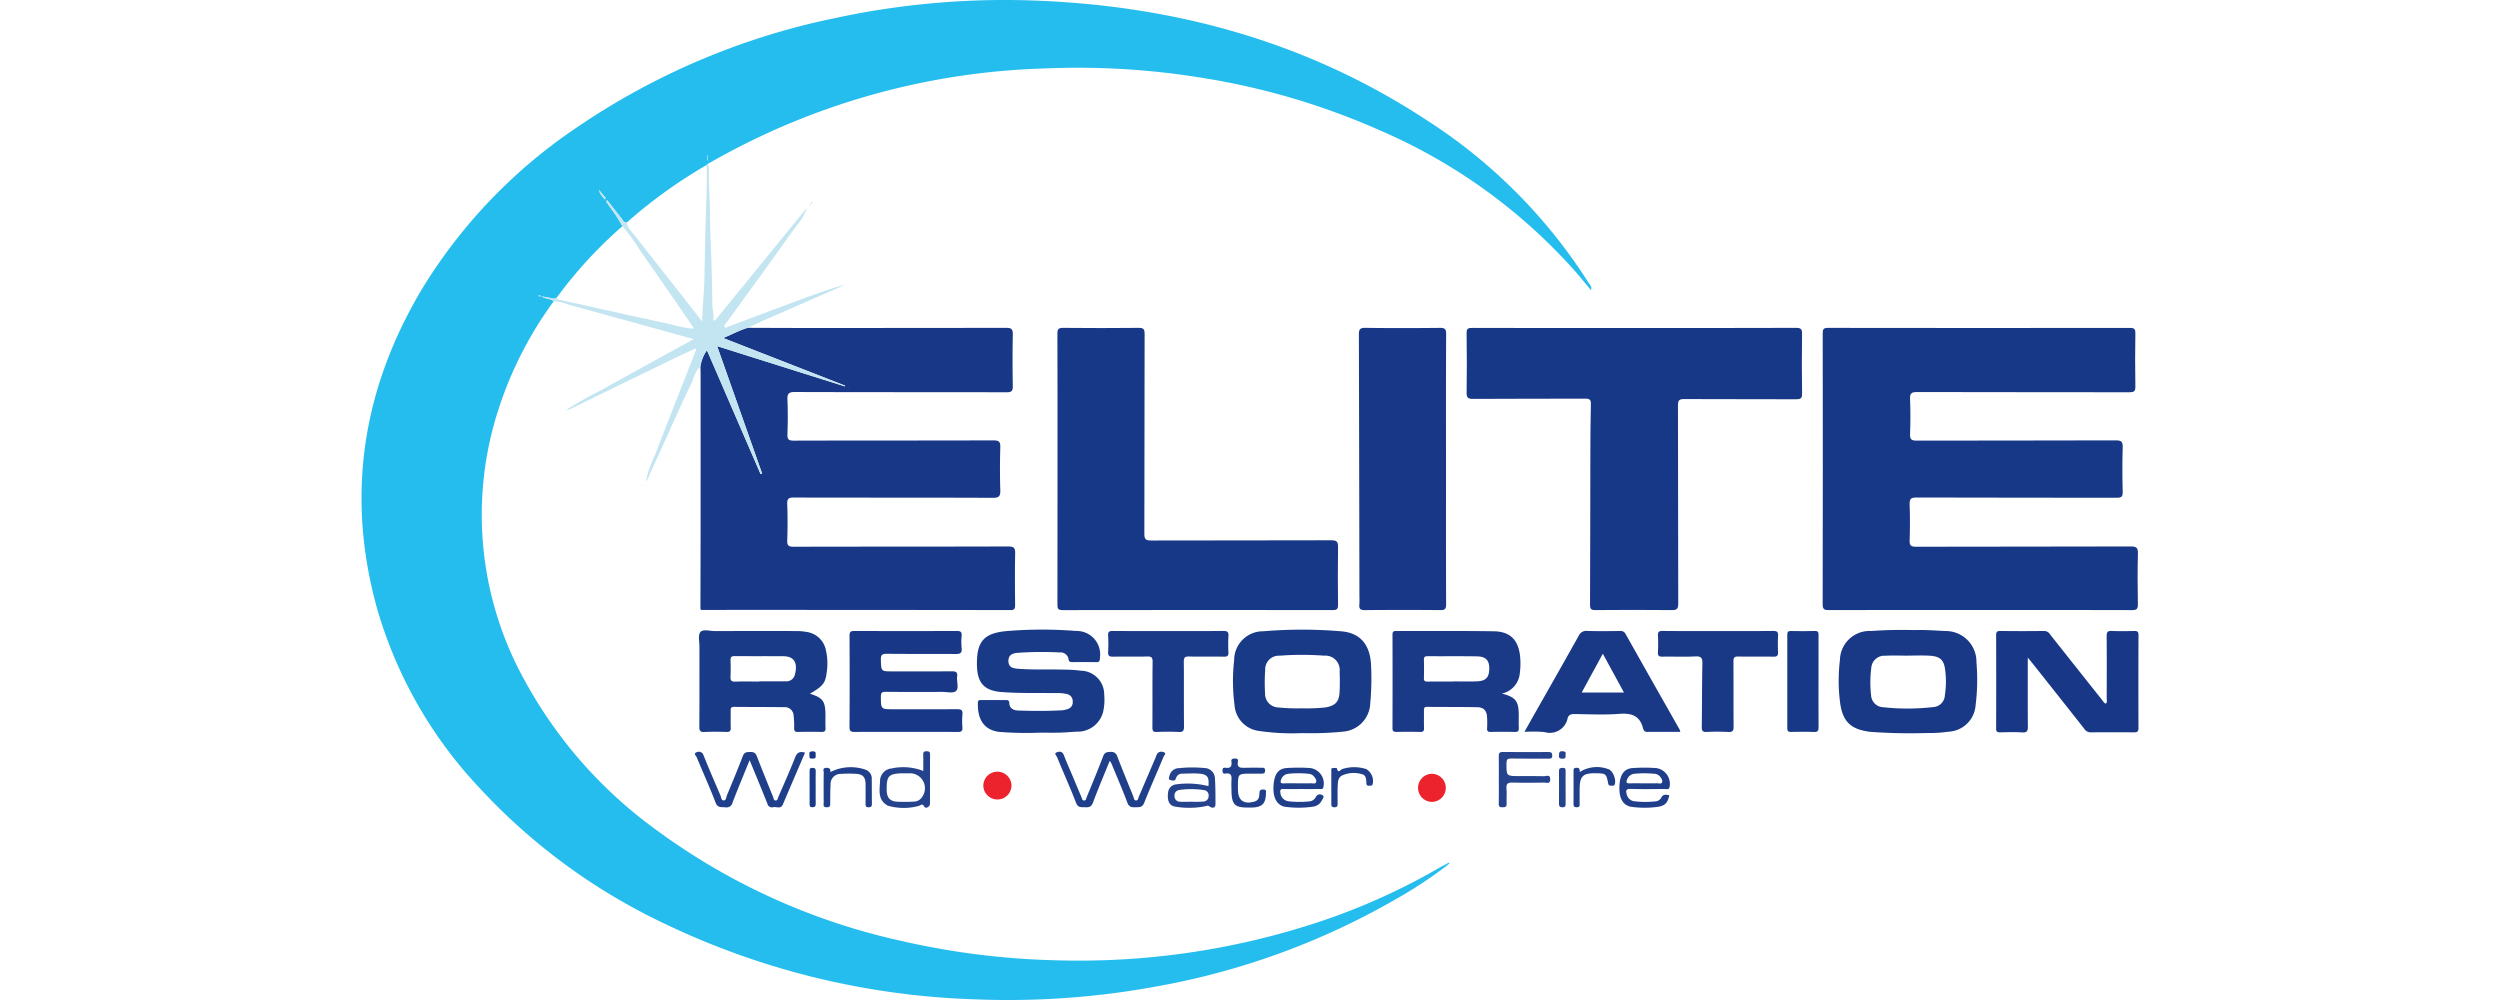
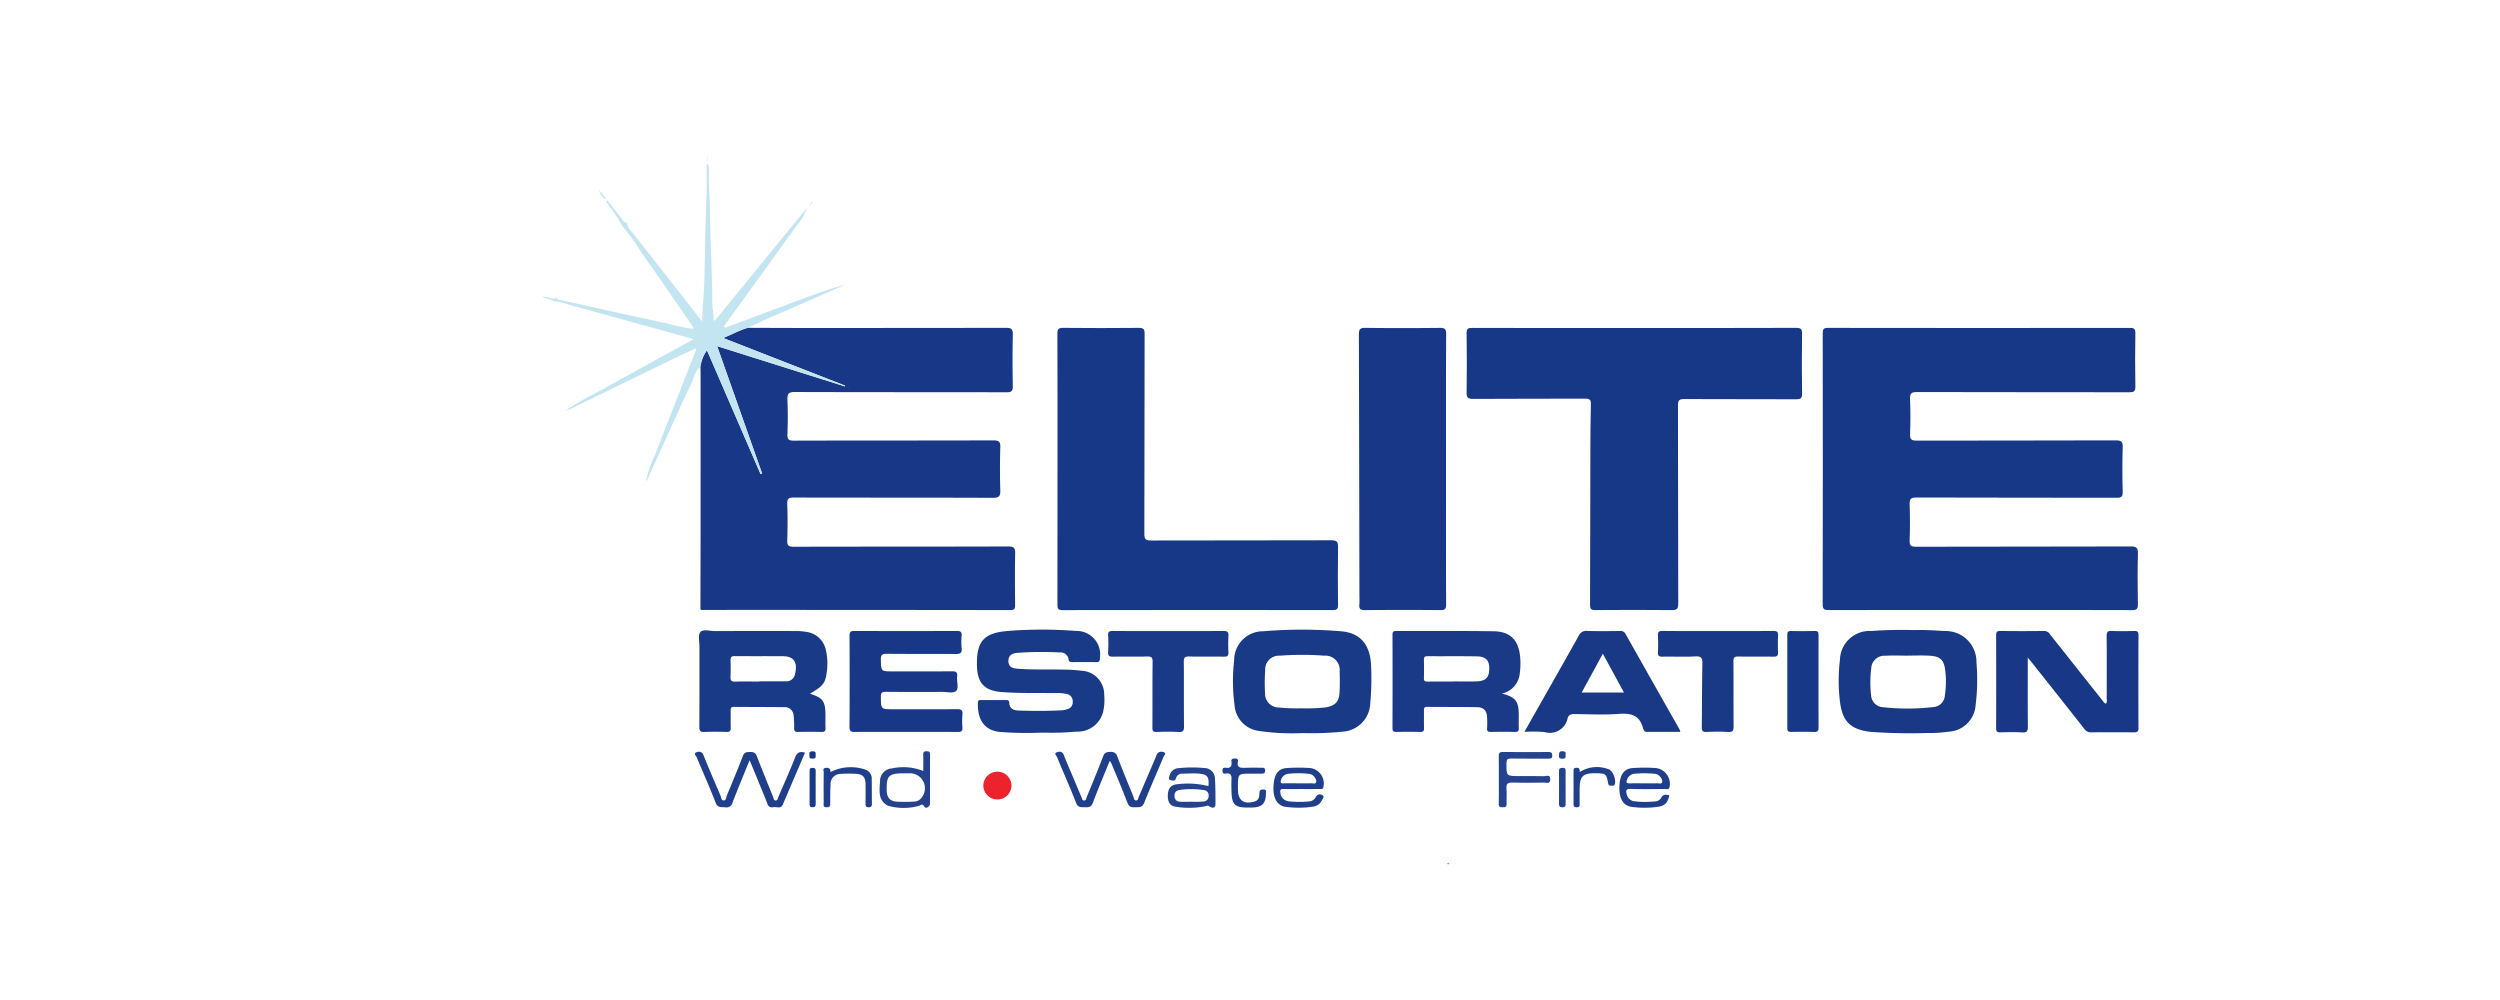
<svg xmlns="http://www.w3.org/2000/svg" width="250" height="100" viewBox="0 0 250 100">
  <defs>
    <style>.a{fill:#24bdee;}.b{fill:#173887;}.c{fill:#183887;}.d{fill:#193a87;}.e{fill:#1a3a88;}.f{fill:#193987;}.g{fill:#c3e5f1;}.h{fill:#203f8b;}.i{fill:#25438d;}.j{fill:#ec232c;}</style>
  </defs>
-   <path class="a" d="M144.81,86.466a44.447,44.447,0,0,1-5.313,3.502,73.823,73.823,0,0,1-24.095,8.72A81.622,81.622,0,0,1,97.423,99.93a77.293,77.293,0,0,1-31.241-7.694A60.268,60.268,0,0,1,47.861,78.697,43.837,43.837,0,0,1,37.684,60.769c-3.125-11.342-1.41-22.029,4.627-32.053a52.265,52.265,0,0,1,15.475-16.04A71.186,71.186,0,0,1,83.612,1.788,80.388,80.388,0,0,1,103.766.067c14.018.568,27.122,4.203,38.928,11.966A53.139,53.139,0,0,1,158.89,28.328c.118.189.325.357.209.691-.504-.606-.977-1.194-1.471-1.765a55.419,55.419,0,0,0-19.687-14.24,71.394,71.394,0,0,0-17.988-5.272,77.14,77.14,0,0,0-15.613-.892,71.44,71.44,0,0,0-33.283,9.385c-.05.029-.104.053-.156.08l-.136.087-.005.001-.101.099a49.205,49.205,0,0,0-7.971,5.741c-.33.042-.41-.249-.558-.433-.474-.588-.934-1.187-1.4-1.782l-.133.098c.137.201.281.397.408.603a14.363,14.363,0,0,1,1.236,1.891,43.47,43.47,0,0,0-6.558,7.132.575.575,0,0,1-.547.068c-.318-.081-.645-.123-.969-.181-.107-.058-.213-.136-.363-.035l.368.03c.351.288.853.202,1.205.486a38.055,38.055,0,0,0-5.515,10.77,34.12,34.12,0,0,0,2.651,27.24A45.083,45.083,0,0,0,65.591,82.967,64.795,64.795,0,0,0,90.209,94.109a76.904,76.904,0,0,0,15.564,1.925,76.255,76.255,0,0,0,25.874-3.762,64.312,64.312,0,0,0,12.345-5.53c.234-.137.48-.255.72-.382ZM59.898,18.995a.212.212,0,0,0-.023-.042c-.005-.006-.019-.006-.029-.009l.057.044c.053.414.354.641.558.941l.132-.101Zm10.805-2.973.034.025V15.522l-.034.003Z" />
  <path class="b" d="M197.985,60.999c-5.031,0-10.062-.006-15.092.01-.452.001-.628-.059-.627-.581q.028-13.541.005-27.082c-.001-.415.068-.559.53-.558q15.092.023,30.185.002c.434-.001.557.101.55.545-.027,1.774-.03,3.549.001,5.322.009.484-.153.57-.594.569-7.078-.013-14.156-.002-21.235-.022-.56-.002-.727.125-.703.697.049,1.168.048,2.34,0,3.508-.023.564.178.655.686.654,6.63-.016,13.26-.002,19.889-.026.579-.002.705.154.689.706q-.062,2.221,0,4.445c.014.509-.149.591-.615.589-6.669-.016-13.338-.002-20.006-.026-.585-.002-.705.163-.685.71.044,1.188.042,2.379.001,3.567-.018.513.113.648.638.646,7.156-.02,14.312-.005,21.468-.029.594-.002.736.144.721.728-.043,1.676-.034,3.354-.003,5.03.009.477-.098.61-.595.608C208.125,60.99,203.055,60.999,197.985,60.999Z" />
  <path class="c" d="M70.043,60.882q.008-3.626.016-7.253.004-8.161,0-16.321c0-.214-.01-.428-.016-.642a3.613,3.613,0,0,1,.653-1.639L76.06,47.413l.152-.058L71.712,34.612,84.486,38.639l.027-.075-12.197-4.763c.887-.366,1.632-.776,2.45-1.019,1.813.006,3.627.016,5.44.016q10.209.003,20.418-.013c.554-.002.666.162.657.678q-.048,2.573-.001,5.147c.008.482-.118.618-.609.617-7.059-.016-14.119-.002-21.178-.027-.626-.002-.774.174-.749.769.048,1.149.042,2.301.001,3.45-.018.509.109.646.635.645,6.65-.02,13.3-.005,19.95-.027.569-.002.719.139.701.704q-.065,2.133-.001,4.27c.018.585-.107.774-.742.771-6.63-.027-13.261-.011-19.891-.028-.508-.001-.697.092-.674.65.049,1.207.041,2.418.003,3.626-.016.504.102.646.631.644,7.157-.02,14.314-.006,21.471-.029.587-.002.699.17.688.714-.036,1.715-.02,3.432-.006,5.148.003.356-.06.502-.473.501q-15.474-.024-30.948-.018ZM84.794,38.697l-.002.021.053-.008Z" />
  <path class="b" d="M163.468,32.799c5.381,0,10.762.008,16.142-.013.5-.002.602.137.596.611q-.042,2.982.001,5.965c.007.483-.15.567-.59.565-3.724-.016-7.447,0-11.171-.02-.493-.003-.652.089-.65.627.022,6.609.006,13.217.028,19.826.002.556-.166.655-.675.65q-3.801-.038-7.603-.001c-.435.004-.545-.101-.543-.541.024-5.01.021-10.019.032-15.029.004-1.676.012-3.352.052-5.027.011-.45-.132-.549-.561-.547-3.743.017-7.486-.003-11.229.025-.539.004-.642-.156-.635-.653q.041-2.953-.002-5.906c-.007-.452.121-.542.55-.541Q155.338,32.812,163.468,32.799Z" />
  <path class="b" d="M105.751,46.877c0-4.503.006-9.007-.01-13.51-.002-.444.096-.584.567-.58q3.772.039,7.545,0c.481-.005.609.107.608.6-.018,6.667-.005,13.335-.026,20.002-.002.557.17.663.683.662,6.005-.016,12.01-.003,18.015-.023.54-.002.682.143.673.675-.031,1.93-.023,3.86-.002,5.79.004.408-.11.516-.518.515q-13.511-.018-27.022.004c-.477.001-.522-.166-.521-.566Q105.761,53.661,105.751,46.877Z" />
  <path class="c" d="M144.601,46.925c0,4.503-.007,9.006.011,13.509.002.463-.12.58-.578.576q-3.772-.035-7.544.002c-.488.005-.602-.161-.553-.59a6.141,6.141,0,0,0,.005-.701q-.021-13.127-.053-26.255c-.002-.509.092-.689.653-.681,2.475.035,4.952.029,7.427.003.498-.005.65.093.647.629C144.59,37.919,144.601,42.422,144.601,46.925Z" />
  <path class="c" d="M202.778,65.761c0,2.402-.01,4.644.009,6.886.004.431-.069.625-.559.595-.738-.045-1.482-.025-2.222-.007-.308.008-.394-.094-.393-.399q.015-4.651,0-9.301c-.001-.316.065-.442.414-.438q2.193.029,4.388,0a.708.708,0,0,1,.608.362q2.557,3.233,5.123,6.458c.127.16.223.359.438.455.16-.171.085-.373.086-.553.006-2.067.015-4.134-.005-6.201-.004-.4.091-.543.512-.523.739.035,1.482.021,2.223.004.304-.007.451.043.45.404q-.021,4.65-.002,9.301c.001.336-.11.434-.436.431-1.443-.013-2.886-.016-4.329.003a.771.771,0,0,1-.667-.375q-2.57-3.26-5.152-6.51C203.132,66.191,203,66.032,202.778,65.761Z" />
  <path class="d" d="M104.014,73.266a34.104,34.104,0,0,1-4.087-.077c-1.774-.215-2.191-1.594-2.137-2.942.009-.226.13-.242.301-.241.838.003,1.677.007,2.515-.002.22-.002.311.067.322.296.026.548.419.733.876.75,1.48.053,2.962.061,4.441-.023a2.137,2.137,0,0,0,.511-.119.69.69,0,0,0,.514-.754.711.711,0,0,0-.54-.739,4.047,4.047,0,0,0-1.101-.107c-1.812-.016-3.624.03-5.433-.1-1.746-.126-2.463-.889-2.5-2.647-.052-2.443.685-3.276,3.127-3.467a42.718,42.718,0,0,1,6.772.002,2.349,2.349,0,0,1,2.395,2.71c-.006.29-.058.42-.384.411-.779-.022-1.559-.01-2.339-.005-.212.001-.377-.015-.412-.285a.799.799,0,0,0-.886-.682,33.874,33.874,0,0,0-4.264.043c-.497.048-.873.243-.864.82.01.589.404.723.903.763,1.595.129,3.194.049,4.79.094a13.055,13.055,0,0,1,1.572.106,2.375,2.375,0,0,1,2.315,2.404,5.468,5.468,0,0,1-.103,1.686,2.628,2.628,0,0,1-2.685,2.003c-.563.043-1.127.085-1.691.1C105.3,73.28,104.657,73.266,104.014,73.266Z" />
  <path class="e" d="M150.188,69.357c1.346.346,1.657.733,1.686,1.994.011.468-.013.936.007,1.403.014.307-.049.454-.405.442-.799-.026-1.599-.018-2.398-.003-.273.005-.386-.069-.369-.358a10.213,10.213,0,0,0,0-1.111c-.033-.648-.333-.991-.977-1.003-1.676-.031-3.353-.017-5.03-.034-.283-.003-.311.132-.308.357.009.585-.013,1.17.009,1.754.012.306-.082.404-.392.396-.779-.02-1.56-.014-2.34-.003-.274.004-.424-.035-.423-.374q.017-4.679.001-9.359c-.001-.288.1-.361.372-.36,3.256.011,6.513-.02,9.768.031,1.652.026,2.456.886,2.626,2.538a7.457,7.457,0,0,1-.039,1.69A2.271,2.271,0,0,1,150.188,69.357Zm-4.864-1.202v-.013c.777,0,1.556.018,2.332-.005.925-.027,1.266-.389,1.272-1.289.006-.809-.343-1.196-1.224-1.211-1.652-.029-3.305-.004-4.957-.017-.289-.002-.363.104-.356.373.016.602.018,1.206-.001,1.808-.009.285.092.363.366.359C143.613,68.145,144.468,68.154,145.324,68.154Z" />
  <path class="d" d="M130.226,73.31a22.808,22.808,0,0,1-4.377-.223,2.794,2.794,0,0,1-2.396-2.581,18.4,18.4,0,0,1-.037-4.488,2.887,2.887,0,0,1,2.932-2.892,46.456,46.456,0,0,1,7.761.004c1.899.147,2.906,1.324,2.995,3.379a25.844,25.844,0,0,1-.078,3.794,2.944,2.944,0,0,1-2.727,2.862A31.8,31.8,0,0,1,130.226,73.31Zm-.029-2.479a17.712,17.712,0,0,0,2.335-.086c1.008-.168,1.386-.566,1.429-1.593.028-.661.03-1.326.002-1.987a1.434,1.434,0,0,0-1.547-1.598,29.387,29.387,0,0,0-4.439.003,1.37,1.37,0,0,0-1.458,1.434,17.679,17.679,0,0,0-.012,2.337,1.371,1.371,0,0,0,1.355,1.408A18.64,18.64,0,0,0,130.197,70.831Z" />
  <path class="f" d="M191.427,63.008c.919-.034,1.988.032,3.057.096a3.071,3.071,0,0,1,3.161,3.143,20.38,20.38,0,0,1-.088,4.313,2.845,2.845,0,0,1-2.705,2.609,12.46,12.46,0,0,1-2.038.13,55.51,55.51,0,0,1-5.781-.114c-1.949-.239-2.772-1.007-3.027-2.942a17.151,17.151,0,0,1-.011-4.256A2.959,2.959,0,0,1,187.13,63.1C188.511,63,189.891,62.969,191.427,63.008Zm-.628,2.552,0,.006c-.758,0-1.518-.034-2.273.009a1.305,1.305,0,0,0-1.398,1.219,11.251,11.251,0,0,0-.019,2.733,1.26,1.26,0,0,0,1.222,1.197,22.331,22.331,0,0,0,4.947-.013,1.239,1.239,0,0,0,1.211-1.203,8.831,8.831,0,0,0,.036-2.442c-.121-1.095-.507-1.443-1.627-1.499C192.2,65.531,191.499,65.56,190.799,65.56Z" />
  <path class="d" d="M80.994,69.372c1.29.409,1.535.737,1.551,2.084.005.448-.015.897.007,1.345.015.316-.111.398-.409.392-.779-.017-1.56-.02-2.339.001-.319.009-.396-.106-.388-.403a9.435,9.435,0,0,0-.053-1.223.875.875,0,0,0-.94-.85c-1.676-.02-3.353-.015-5.029-.03-.263-.002-.332.108-.328.348.01.585-.01,1.17.008,1.754.009.302-.088.41-.399.403-.74-.019-1.483-.03-2.222.004-.41.019-.523-.101-.52-.514.019-2.671.008-5.341.012-8.012.001-.502-.16-1.161.093-1.464.269-.322.951-.096,1.451-.098,2.69-.01,5.381-.004,8.071-.005a6.237,6.237,0,0,1,1.104.09,2.291,2.291,0,0,1,1.933,1.86,5.812,5.812,0,0,1,.086,2.093C82.55,68.316,82.316,68.597,80.994,69.372Zm-5.069-1.217v-.022c.874,0,1.749.008,2.623-.004a.869.869,0,0,0,.919-.584c.256-.899.235-1.911-1.133-1.922-1.633-.013-3.265.002-4.898-.013-.33-.003-.387.146-.381.424.013.544.023,1.089-.003,1.632-.017.368.079.514.481.497C74.33,68.132,75.128,68.155,75.925,68.155Z" />
  <path class="c" d="M90.577,73.187c-1.696,0-3.391-.01-5.087.007-.379.004-.543-.057-.54-.497q.03-4.56.001-9.12c-.002-.391.116-.482.492-.481q5.116.021,10.232,0c.38-.002.52.094.488.484a6.358,6.358,0,0,0,.002,1.226c.06.522-.173.598-.63.594-2.28-.021-4.561.006-6.841-.022-.488-.006-.622.117-.607.607.036,1.152.009,1.153,1.158,1.153,1.968,0,3.937.01,5.905-.008.404-.004.626.051.562.527-.066.495.211,1.16-.114,1.449-.277.245-.924.082-1.408.083-1.871.004-3.742.012-5.613-.007-.373-.004-.491.085-.489.476.009,1.267-.009,1.267,1.277,1.268,2.105,0,4.21.011,6.314-.009.415-.004.611.069.564.535a7.613,7.613,0,0,0-.002,1.285c.025.366-.107.463-.464.459C94.046,73.178,92.311,73.187,90.577,73.187Z" />
  <path class="g" d="M74.766,32.782c-.818.242-1.562.652-2.45,1.019l12.197,4.763-.027.075L71.712,34.612l4.499,12.742-.152.058L70.696,35.027a3.613,3.613,0,0,0-.653,1.639c-.553.455-.652,1.162-.941,1.756-.866,1.781-1.665,3.594-2.487,5.396-.572,1.254-1.135,2.513-1.712,3.765a1.268,1.268,0,0,1-.325.544l.002.002a11.415,11.415,0,0,1,.919-2.623c1.339-3.499,2.723-6.98,4.089-10.469a.92.92,0,0,0,.002-.209c-.719.335-1.411.647-2.093.978q-5.19,2.521-10.376,5.051a.886.886,0,0,1-.5.132l.002.002A35.059,35.059,0,0,1,60.015,39.07c3.084-1.72,6.183-3.413,9.351-5.158-4.236-1.169-8.379-2.314-12.523-3.453a4.938,4.938,0,0,0-1.465-.339c-.352-.284-.854-.199-1.205-.486l-.005.006c.324.058.651.1.969.181a.575.575,0,0,0,.547-.068c.02.253.218.213.387.25,3.65.805,7.296,1.628,10.951,2.412a13.656,13.656,0,0,0,2.299.462c0-.083.015-.131-.002-.156-1.752-2.54-3.485-5.093-5.27-7.61a18.185,18.185,0,0,0-1.806-2.489A14.363,14.363,0,0,0,61.006,20.73c-.128-.206-.272-.403-.408-.603l.133-.098c.466.595.926,1.194,1.4,1.782.148.184.229.475.558.433.051.57.488.914.801,1.319,1.473,1.901,2.969,3.784,4.455,5.676q1.139,1.45,2.27,2.907c.021-1.394.193-2.741.221-4.094.025-1.223.061-2.45.075-3.67.029-2.627.22-5.25.149-7.878l.101-.099a.847.847,0,0,1,.134.498c-.053,1.518.107,3.032.11,4.548.003,1.868.112,3.734.165,5.6.036,1.243.049,2.487.077,3.731a4.359,4.359,0,0,1,.096,1.216l.143.072,9.219-11.31a5.344,5.344,0,0,1-1.06,1.817q-3.153,4.403-6.337,8.783c-.25.346-.506.689-.763,1.031-.072.096-.164.201-.087.311.09.13.208.022.311-.017q3.303-1.238,6.606-2.476c1.688-.63,3.378-1.254,5.127-1.759-.225.111-.445.232-.674.332q-3.606,1.578-7.213,3.152C75.992,32.205,75.381,32.498,74.766,32.782Z" />
  <path class="f" d="M152.447,73.187c.302-.54.563-1.011.828-1.479,1.534-2.708,3.079-5.41,4.595-8.128a.822.822,0,0,1,.864-.486c1.091.032,2.183.017,3.274.006a.534.534,0,0,1,.553.305q2.69,4.781,5.402,9.55a1.423,1.423,0,0,1,.069.232c-1.136,0-2.236-.003-3.336.003-.259.001-.348-.194-.393-.366-.326-1.275-1.169-1.533-2.387-1.438-1.472.115-2.961.037-4.442.02-.349-.004-.606.049-.713.42a1.809,1.809,0,0,1-2.315,1.378A13.872,13.872,0,0,0,152.447,73.187Zm5.722-3.935h4.228l-2.114-3.879Z" />
  <path class="f" d="M171.765,63.104c1.851,0,3.702.011,5.553-.009.385-.004.51.1.489.485a16.112,16.112,0,0,0-.001,1.636c.017.367-.123.458-.474.452-1.169-.02-2.338.009-3.507-.017-.395-.009-.482.124-.48.495.016,2.163-.003,4.326.016,6.488.004.416-.073.592-.538.564a20.27,20.27,0,0,0-2.162-.002c-.402.019-.489-.129-.484-.498.028-2.103.017-4.207.062-6.31.012-.561-.088-.781-.714-.746-1.088.061-2.182.002-3.272.025-.356.007-.482-.084-.461-.452a14.283,14.283,0,0,0,0-1.636c-.022-.379.091-.49.478-.485C168.101,63.116,169.933,63.104,171.765,63.104Z" />
  <path class="e" d="M116.822,63.104c1.832,0,3.664.011,5.497-.009.393-.004.557.077.527.506a14.521,14.521,0,0,0-.002,1.636c.015.335-.104.435-.434.43-1.169-.017-2.339.011-3.508-.017-.404-.009-.526.093-.522.511.022,2.163-.004,4.327.021,6.49.005.446-.118.568-.554.546-.719-.037-1.443-.032-2.163-.001-.376.017-.447-.115-.444-.463.016-2.183-.007-4.366.02-6.548.006-.454-.129-.547-.553-.535-1.13.03-2.261-.003-3.391.018-.367.007-.53-.071-.504-.477a13.826,13.826,0,0,0,.001-1.636c-.02-.361.092-.463.455-.459C113.118,63.113,114.97,63.104,116.822,63.104Z" />
  <path class="b" d="M181.851,68.195c.001,1.501-.009,3.002.008,4.504.004.361-.07.516-.475.498-.759-.034-1.521-.019-2.281-.005-.273.005-.375-.08-.374-.363q.011-4.679,0-9.358c-.001-.273.072-.377.36-.37.799.017,1.599.022,2.398-.002.342-.01.369.146.367.418C181.846,65.075,181.85,66.635,181.851,68.195Z" />
  <path class="h" d="M110.973,76.083c-.576,1.423-1.16,2.792-1.679,4.185-.166.445-.433.473-.801.456-.356-.017-.686.076-.881-.428-.597-1.541-1.276-3.049-1.905-4.578-.059-.143-.326-.373-.052-.477.232-.088.564-.158.722.251.322.834.689,1.65,1.035,2.474.249.592.49,1.187.747,1.774.05.114.054.293.228.31.224.022.225-.197.275-.32.564-1.365,1.131-2.73,1.656-4.111.144-.379.364-.42.704-.424a.613.613,0,0,1,.703.436c.512,1.344,1.062,2.674,1.605,4.006.062.152.053.397.268.408.226.012.222-.236.286-.385.571-1.321,1.134-2.644,1.701-3.966a1.115,1.115,0,0,1,.21-.41.587.587,0,0,1,.613-.05c.252.119.004.307-.048.433-.642,1.544-1.325,3.072-1.945,4.625-.191.479-.517.423-.882.435-.371.012-.633-.023-.797-.461-.498-1.329-1.062-2.633-1.603-3.945A1.736,1.736,0,0,0,110.973,76.083Z" />
  <path class="h" d="M80.503,75.265c-.751,1.754-1.487,3.464-2.215,5.177-.213.501-.64.206-.967.277a.457.457,0,0,1-.576-.337c-.486-1.228-.994-2.447-1.495-3.669-.08-.195-.162-.389-.289-.694-.602,1.483-1.174,2.848-1.704,4.23a.614.614,0,0,1-.726.482c-.385-.04-.76.087-.973-.47-.582-1.524-1.257-3.011-1.879-4.52-.062-.152-.365-.386-.035-.507a.489.489,0,0,1,.707.289c.54,1.353,1.123,2.689,1.696,4.028.079.184.069.494.326.491.255-.004.239-.315.315-.499.542-1.31,1.091-2.618,1.595-3.943.149-.393.396-.395.722-.4.321-.005.535.046.669.394.529,1.377,1.09,2.743,1.641,4.112.055.137.054.344.254.344.198,0,.202-.208.26-.343.568-1.32,1.159-2.631,1.683-3.968C79.704,75.25,79.966,75.114,80.503,75.265Z" />
  <path class="i" d="M120.842,78.613c.088-.951-.103-1.199-1.05-1.257-.504-.031-1.012.001-1.518.012a.636.636,0,0,0-.675.449c-.104.347-.387.238-.574.181-.22-.067-.112-.288-.07-.453a.979.979,0,0,1,.955-.731,12.374,12.374,0,0,1,2.508-.012,1.068,1.068,0,0,1,1.078,1.094c.058.835.048,1.675.053,2.512.003.485-.408.379-.568.254-.207-.16-.315-.065-.493-.029a8.275,8.275,0,0,1-2.963.031c-.592-.095-.745-.549-.742-1.089.003-.532.142-.967.721-1.121A8.378,8.378,0,0,1,120.842,78.613Zm-1.73,1.562v-.006a10.223,10.223,0,0,0,1.222-.012.552.552,0,0,0,.53-.589.511.511,0,0,0-.482-.557,8.053,8.053,0,0,0-2.438-.013.538.538,0,0,0-.49.612.53.53,0,0,0,.55.559C118.372,80.197,118.743,80.175,119.112,80.175Z" />
  <path class="i" d="M149.882,77.987c0-.78.011-1.56-.005-2.34-.006-.305.045-.455.406-.45,1.521.019,3.042.013,4.563.004.272-.002.383.08.382.365-.002.29-.159.3-.375.299-1.248-.005-2.496.011-3.744-.011-.358-.006-.459.093-.46.456C150.64,77.61,150.625,77.61,151.95,77.61c.819,0,1.639-.015,2.457.009.231.007.63-.212.617.331-.012.49-.37.306-.594.31-1.053.017-2.107.031-3.159-.003-.471-.015-.67.093-.624.602.046.503-.004,1.014.014,1.52.011.305-.14.35-.394.351-.251.001-.398-.034-.391-.344C149.895,79.586,149.882,78.787,149.882,77.987Z" />
  <path class="i" d="M92.327,77.096c0-.557.012-1.098-.005-1.638-.009-.264.097-.334.34-.332.236.001.347.056.345.326-.011,1.636-.002,3.272-.008,4.908-.001.326-.433.55-.566.308-.208-.38-.345-.132-.555-.077a5.732,5.732,0,0,1-3.049-.008.453.453,0,0,1-.106-.049c-.974-.582-.756-1.538-.72-2.41a1.266,1.266,0,0,1,1.154-1.278A5.432,5.432,0,0,1,92.327,77.096Zm-1.806.235v.006c-.175,0-.351-.009-.525.001-1.083.061-1.312.303-1.325,1.391-.001.117-.004.234.001.35.03.703.328,1.044,1.03,1.089a13.988,13.988,0,0,0,1.634-.006.998.998,0,0,0,.885-.476,1.496,1.496,0,0,0-1.29-2.356C90.793,77.33,90.657,77.331,90.521,77.331Z" />
  <path class="h" d="M166.932,79.528c-.157.747-.424,1.04-1.126,1.152a9.582,9.582,0,0,1-2.616.01,1.31,1.31,0,0,1-.23-.041c-.767-.233-1.107-.995-1.005-2.248.079-.978.493-1.537,1.302-1.594a16.471,16.471,0,0,1,2.389.003,1.595,1.595,0,0,1,1.311,1.888c-.066.311-.293.199-.458.2-1.148.009-2.298.029-3.445-.007-.466-.015-.475.192-.386.52a.896.896,0,0,0,.813.722,9.181,9.181,0,0,0,1.98.009.742.742,0,0,0,.646-.344C166.301,79.391,166.602,79.456,166.932,79.528Zm-2.495-1.195c.428,0,.856.007,1.283-.004.165-.004.401.092.48-.081.092-.202-.058-.41-.185-.581a.804.804,0,0,0-.61-.291,10.29,10.29,0,0,0-1.92-.003.852.852,0,0,0-.76.543c-.125.28-.118.435.254.421C163.465,78.32,163.951,78.333,164.437,78.332Z" />
  <path class="h" d="M130.149,78.903c-.605,0-1.209.011-1.813-.005-.27-.007-.343.098-.299.344a.932.932,0,0,0,.85.891,9.586,9.586,0,0,0,1.984.011.81.81,0,0,0,.714-.445.428.428,0,0,1,.638-.187c.28.13.035.376-.045.539a1.118,1.118,0,0,1-.873.614,9.707,9.707,0,0,1-2.794.011.956.956,0,0,1-.172-.034c-.756-.248-1.099-1.054-.97-2.275.107-1.017.49-1.512,1.328-1.566a17.419,17.419,0,0,1,2.332.004,1.556,1.556,0,0,1,1.315,1.878c-.048.285-.224.216-.38.217C131.358,78.907,130.754,78.903,130.149,78.903Zm-.305-.571c.427,0,.854.008,1.281-.004.162-.005.391.093.474-.087.097-.21-.057-.408-.188-.578a.76.76,0,0,0-.552-.284,9.668,9.668,0,0,0-1.975-.005.842.842,0,0,0-.757.547c-.101.255-.125.439.261.418C128.872,78.313,129.359,78.333,129.844,78.332Z" />
  <path class="h" d="M125.101,77.364c-1.308,0-1.308,0-1.308,1.337q0,.117,0,.234c0,1.104.573,1.527,1.644,1.225.43-.121.504-.457.501-.819-.003-.311.118-.41.418-.393.326.019.239.241.238.42-.006.978-.395,1.365-1.389,1.388-1.818.042-2.059-.192-2.065-2.009-.001-.214-.015-.43.003-.643.04-.469.024-.867-.634-.744-.206.038-.253-.103-.264-.286-.013-.231.08-.335.302-.298.505.084.664-.148.595-.617-.042-.283.139-.301.359-.309.234-.008.334.085.29.304-.123.608.225.649.691.625.544-.029,1.091-.007,1.636-.006.191,0,.387-.04.392.273.005.331-.188.323-.416.319C125.763,77.359,125.432,77.364,125.101,77.364Z" />
  <path class="h" d="M83.041,77.206a4.487,4.487,0,0,1,3.501-.241.931.931,0,0,1,.632.965c.015.819.003,1.638.017,2.456.004.253-.084.336-.337.341-.296.006-.3-.161-.298-.374.005-.643.007-1.287.001-1.93-.008-.713-.268-1.003-.971-1.04a11.536,11.536,0,0,0-1.461.006,1.006,1.006,0,0,0-1.067,1.074c-.04.582-.027,1.168-.038,1.752-.005.245.071.517-.349.514-.403-.002-.302-.271-.303-.482-.006-.994-.01-1.989.005-2.983.003-.171-.154-.444.226-.479C82.926,76.756,83.06,76.892,83.041,77.206Z" />
  <path class="j" d="M98.333,78.55a1.408,1.408,0,0,1,2.815-.018,1.407,1.407,0,1,1-2.815.018Z" />
-   <path class="j" d="M143.18,77.379a1.405,1.405,0,1,1-.012,2.811,1.406,1.406,0,0,1,.012-2.811Z" />
  <path class="h" d="M157.968,77.204a3.219,3.219,0,0,1,2.846-.295c.48.119.838,1.101.654,1.537-.078.185-.223.109-.344.121-.175.018-.27-.036-.31-.244-.186-.953-.227-.979-1.188-.997-1.348-.025-1.657.275-1.663,1.618-.002.448.003.895-.002,1.343-.003.199.078.438-.284.44-.325.002-.326-.177-.325-.41.005-1.051.003-2.102.001-3.153,0-.197-.029-.369.278-.384C157.947,76.766,157.991,76.918,157.968,77.204Z" />
-   <path class="h" d="M133.131,78.728c0-.544-.002-1.089.002-1.633.001-.108-.038-.262.115-.286.149-.024.434-.017.441.019.114.572.359.135.54.076a3.893,3.893,0,0,1,2.402.007,1.39,1.39,0,0,1,.639,1.493c-.057.197-.188.159-.315.165-.16.007-.301.012-.315-.225-.022-.384-.006-.857-.498-.938a2.767,2.767,0,0,0-1.982.168c-.372.23-.376.664-.391,1.05-.023.563-.011,1.127-.006,1.691.002.231.002.413-.323.413-.34-.001-.309-.21-.309-.426q.001-.787,0-1.575Z" />
  <path class="i" d="M156.56,78.764c0,.525-.008,1.05.003,1.574.005.249-.028.405-.339.393-.263-.01-.328-.122-.326-.359.007-1.088.01-2.177,0-3.265-.003-.27.118-.313.353-.323.277-.012.318.115.313.348C156.552,77.675,156.56,78.22,156.56,78.764Z" />
  <path class="d" d="M81.567,78.749c0,.545-.01,1.091.004,1.636.006.255-.087.337-.339.338-.262.001-.273-.143-.272-.336q.005-1.636-.001-3.272c-.001-.196.013-.33.273-.328.244.002.348.063.34.327C81.555,77.658,81.567,78.204,81.567,78.749Z" />
  <path class="i" d="M156.55,75.455c.041.274.005.426-.31.416-.266-.008-.371-.064-.346-.352.02-.23.01-.405.326-.396C156.489,75.13,156.629,75.195,156.55,75.455Z" />
  <path class="c" d="M80.938,75.31c-.015-.12.119-.18.36-.179.372.001.245.265.268.452.038.312-.181.272-.376.276C80.859,75.867,80.959,75.629,80.938,75.31Z" />
  <path class="g" d="M81.079,20.396c.01-.075.012-.16.11-.173.019-.003.067.045.064.065-.014.098-.096.102-.173.109Z" />
  <path class="g" d="M81.08,20.397l-.085.193-.072-.046.157-.147Z" />
  <path class="g" d="M56.622,40.989,56.5,41.08l-.03-.044.154-.044Z" />
  <path class="g" d="M64.388,48.443c.012.001.031-.002.036.005a.055.055,0,0,1,.009.044c-.022.048-.046.045-.06-.006C64.37,48.474,64.382,48.458,64.388,48.443Z" />
  <path class="a" d="M144.71,86.36c.064-.08.135-.121.229-.043q-.065.074-.129.149Z" />
  <path class="g" d="M70.765,16.402l.136-.087Z" />
  <path class="g" d="M64.579,48.126a.17.17,0,0,1-.019.042c-.005.007-.02.006-.031.009l.052-.049Z" />
-   <path class="g" d="M70.043,60.882l.045.108C70.009,60.982,69.972,60.955,70.043,60.882Z" />
  <path class="g" d="M59.898,18.995l.695.834-.132.101c-.204-.3-.505-.526-.558-.941Z" />
  <path class="g" d="M70.703,16.023v-.498l.034-.003v.526Z" />
-   <path class="g" d="M54.172,29.634l-.368-.03c.151-.1.256-.022.363.035Z" />
  <path class="g" d="M59.903,18.989l-.057-.044c.01.003.023.002.029.009a.214.214,0,0,1,.023.041Z" />
  <polygon class="g" points="84.794 38.698 84.846 38.711 84.792 38.718 84.794 38.698" />
</svg>